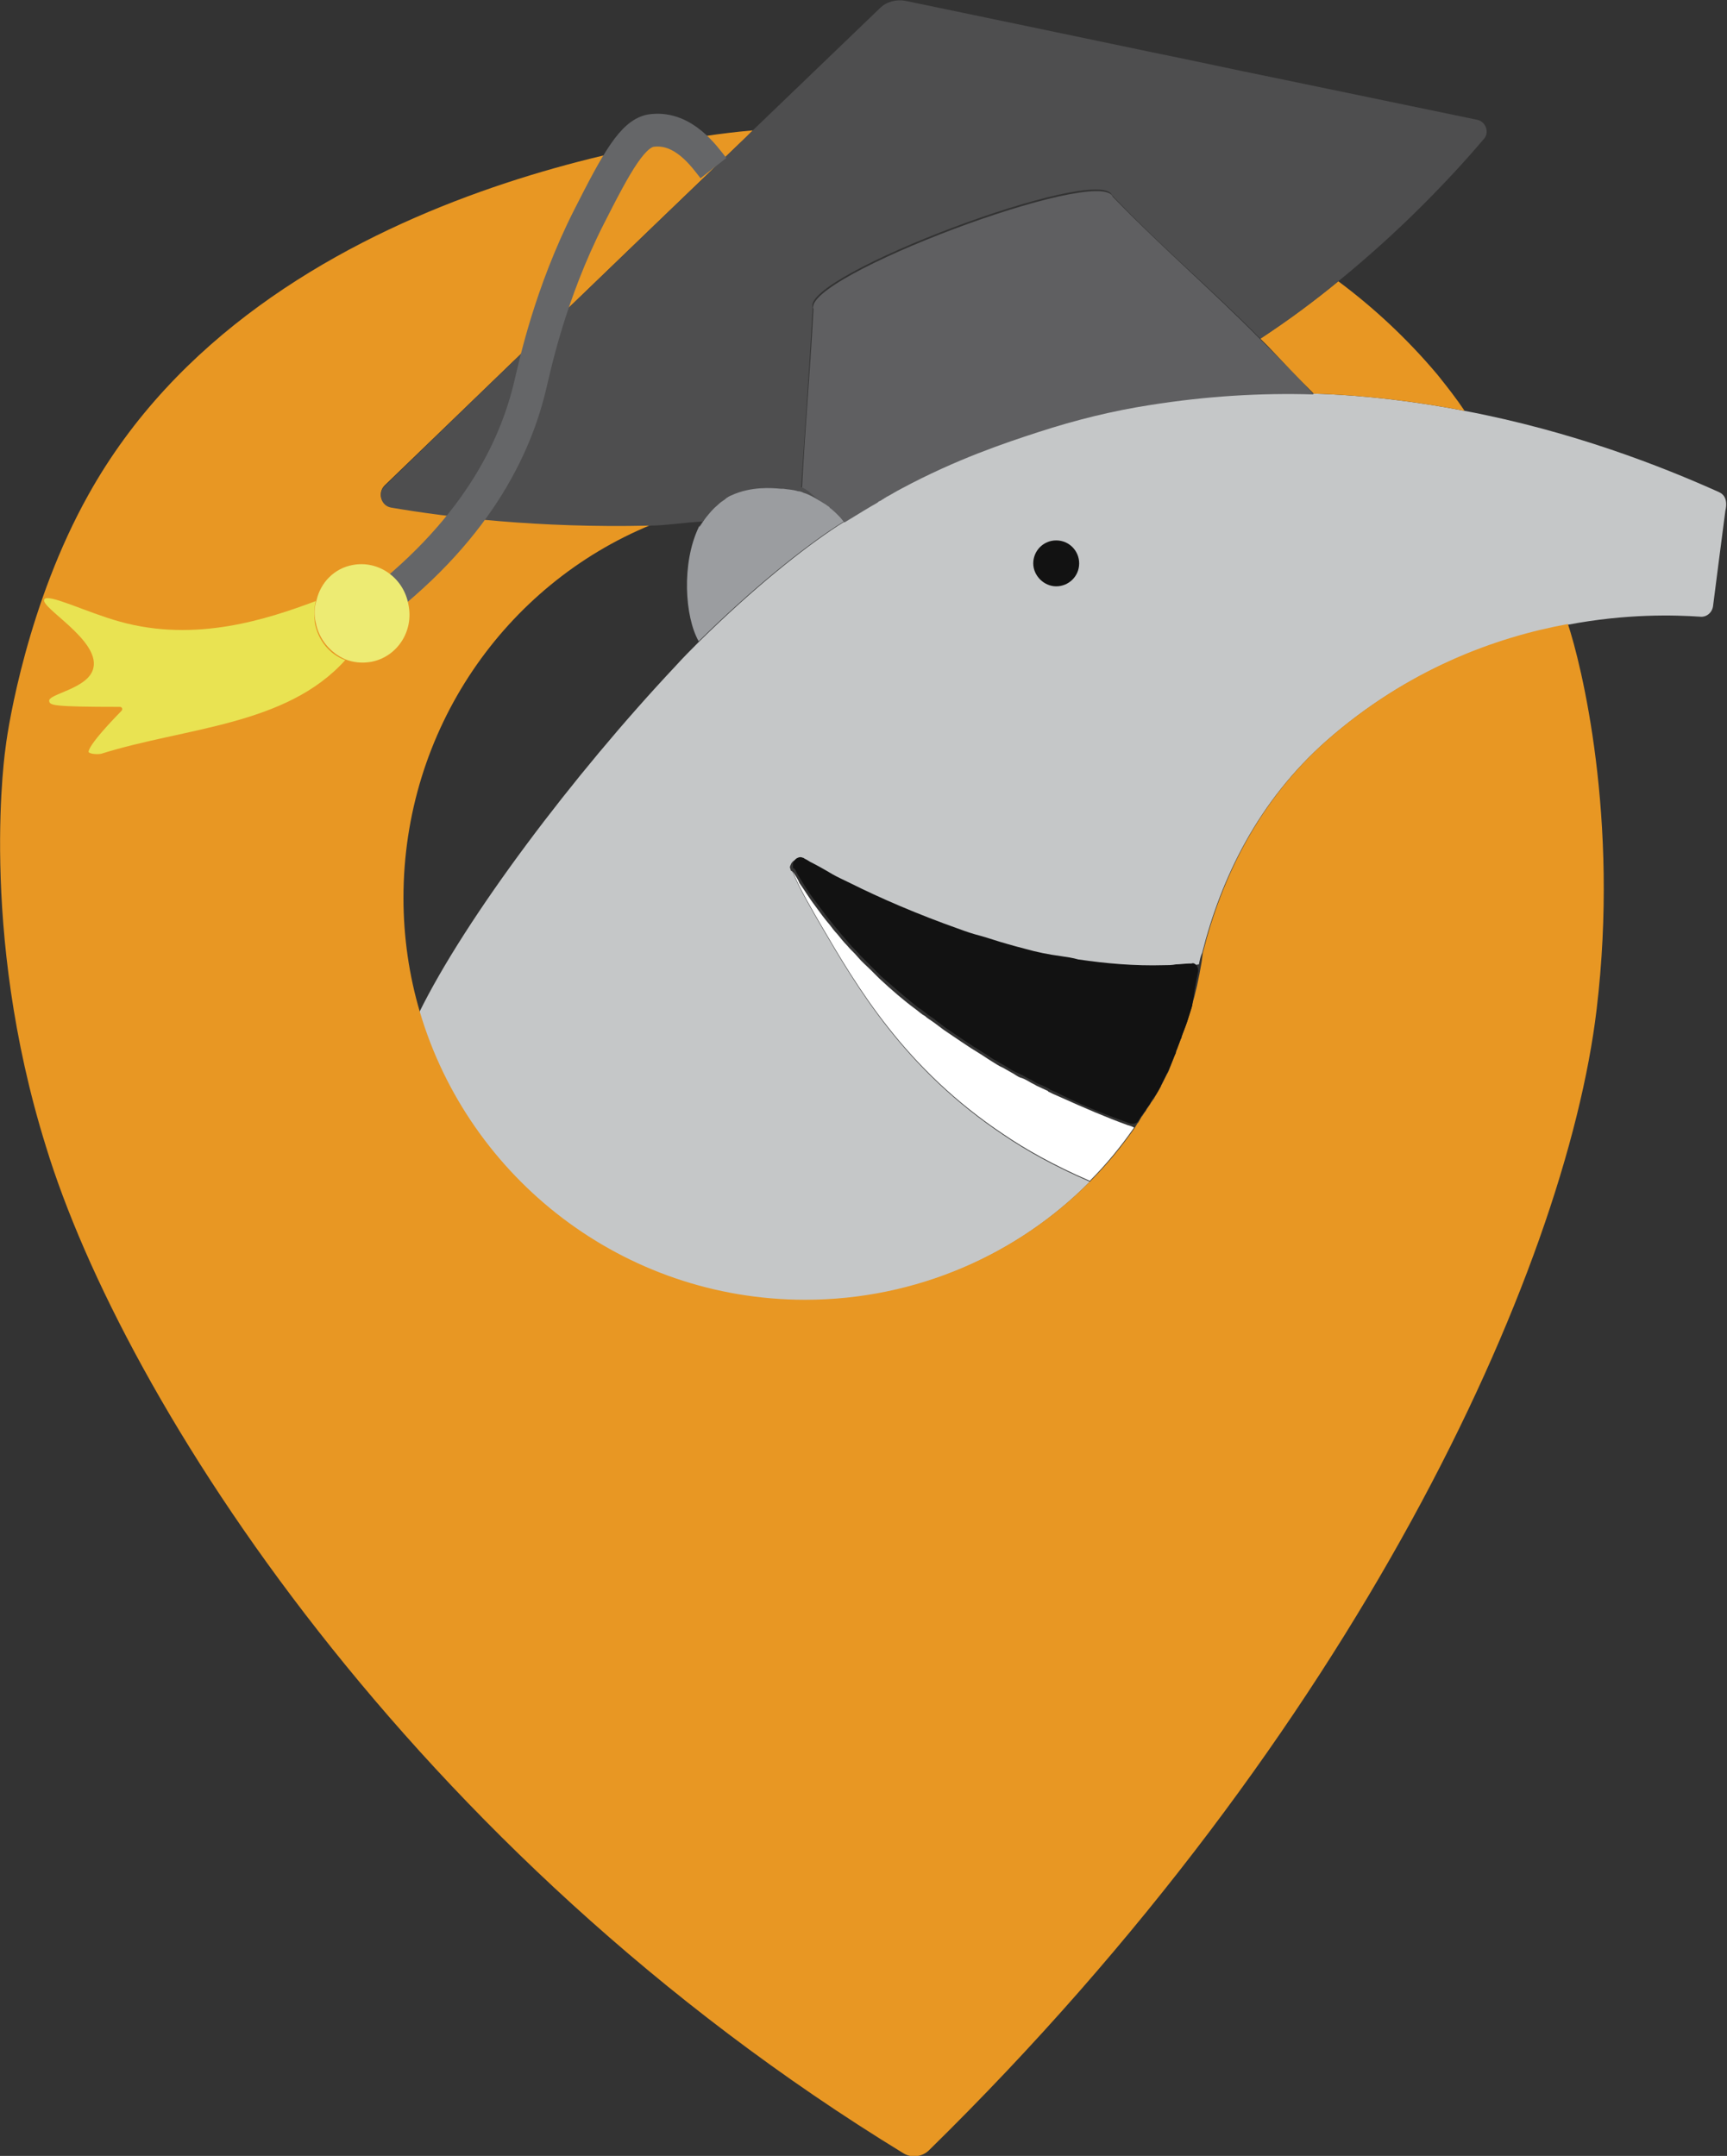
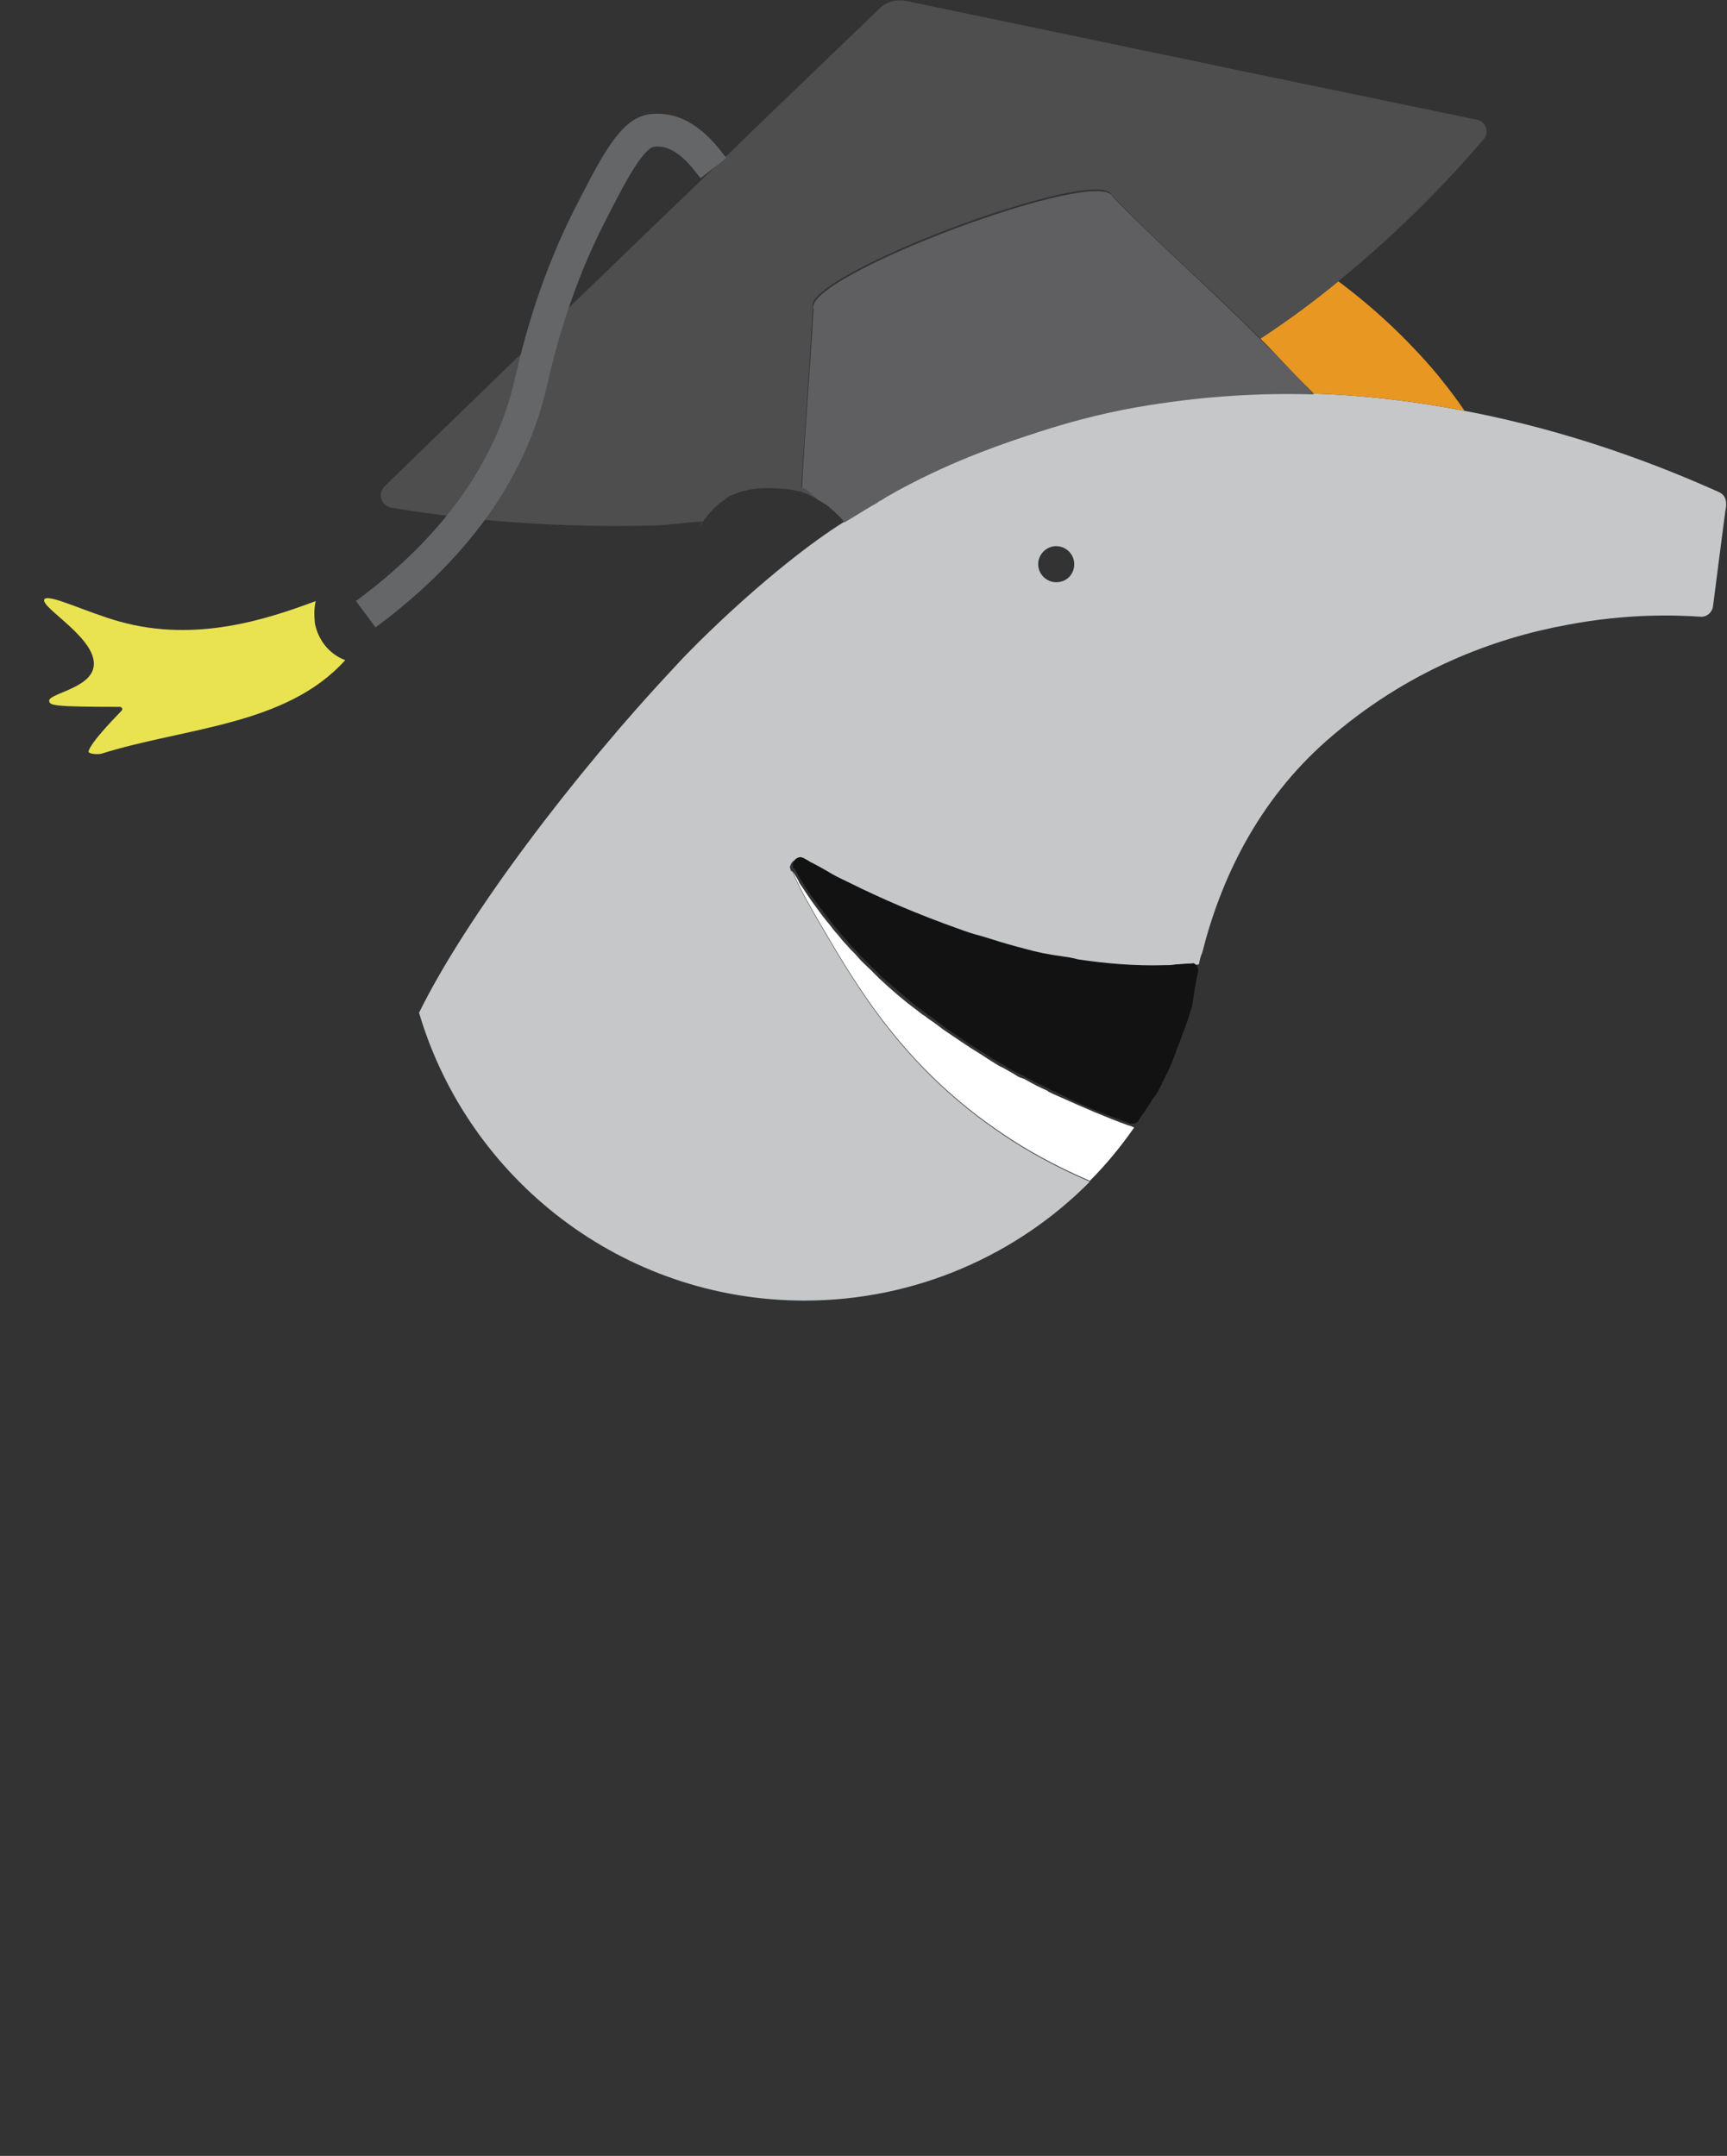
<svg xmlns="http://www.w3.org/2000/svg" version="1.1" id="Layer_2_00000178887700949468313650000014208837658869088641_" x="0px" y="0px" viewBox="0 0 210.6 262.9" style="enable-background:new 0 0 210.6 262.9;" xml:space="preserve">
  <rect x="0" y="0" width="210.6" height="262.9" fill="#333333" stroke="none" />
  <style type="text/css">
	.st0{fill:none;}
	.st1{fill:#C5C7C8;}
	.st2{fill:#9B9DA0;}
	.st3{fill:#E89723;}
	.st4{fill:#5F5F61;}
	.st5{fill:#121212;}
	.st6{fill:#E9E352;}
	.st7{fill:#4E4E4F;}
	.st8{fill:#FFFFFF;}
	.st9{fill:none;stroke:#656668;stroke-width:4;stroke-miterlimit:10;}
	.st10{fill:#EDEB73;}
</style>
  <g id="zot_logo">
    <g>
      <path class="st0" d="M97.6,107.7c0.7,1,1.3,2,2,2.9C98.9,109.6,98.2,108.7,97.6,107.7z" />
      <path class="st1" d="M209.6,60c-6.9-3.1-17.8-7.4-31-9.9c-5.7-1.1-11.9-1.9-18.4-2.1h0c-6.4-0.2-13.1,0.2-20,1.3    c-4.6,0.8-4.6,0.8,0,0c-4.5,0.7-9,1.8-13.6,3.3c-4,1.3-10,3.3-16.7,6.9h0c-0.6,0.3-1.2,0.7-1.8,1h0c-0.1,0.1-0.2,0.1-0.3,0.2    c-0.2,0.1-0.3,0.2-0.5,0.3c-0.1,0-0.2,0.1-0.3,0.2c-0.9,0.5-2.2,1.3-4,2.4c-0.3,0.2-0.5,0.3-0.8,0.5c-4.3,2.8-10.4,7.7-16.9,14.1    c0,0,0,0-0.1,0.1c-0.9,0.9-1.9,1.9-2.8,2.9c-12.5,13.3-25.6,30.7-31.3,42.3c6,20.3,24.8,35.1,47,35.1c13.6,0,26-5.6,34.8-14.5    c-4.4-1.9-7.9-3.9-10.4-5.6c-12.2-8.1-18-18.1-22.5-25.8c-0.8-1.4-2.6-4.4-3.3-6.3c0,0,0,0,0,0c-0.1-0.1-0.1-0.2-0.2-0.2    s-0.1-0.2-0.1-0.2c-0.1-0.2-0.1-0.3,0-0.5c0.1-0.3,0.3-0.5,0.5-0.6c0.2-0.1,0.4-0.1,0.6,0c0.1,0,0.2,0.1,0.2,0.1    c0.2,0.1,0.4,0.2,0.7,0.4c0.8,0.4,1.7,0.9,2.7,1.5c0.7,0.4,1.4,0.7,2.2,1.1c3.6,1.8,8.2,3.8,13.3,5.6c0.8,0.3,1.7,0.6,2.5,0.8    c1.1,0.3,2.2,0.7,3.3,1c0.7,0.2,1.4,0.4,2.2,0.6c1.4,0.4,2.9,0.7,4.4,0.9c0.7,0.1,1.4,0.2,2.1,0.4c3.4,0.5,6.9,0.8,10.4,0.7    c0.5,0,1,0,1.5-0.1c0.5,0,1.1-0.1,1.6-0.1c0.5-0.1,1.1-0.1,1.6-0.2c0.1-0.5,0.2-1,0.4-1.4c0,0,0,0,0,0c2.3-9.1,6.8-18.5,15.2-25.9    c9.8-8.6,20.5-12.5,29.3-14.1c7.3-1.4,13.2-1.2,16.2-1c0.8,0.1,1.5-0.5,1.6-1.3c0.5-3.9,1-7.8,1.5-11.6    C210.7,61,210.3,60.3,209.6,60L209.6,60z M128.8,71c-1.2,0-2.2-1-2.2-2.2s1-2.2,2.2-2.2c1.2,0,2.2,1,2.2,2.2S130.1,71,128.8,71z" />
      <path class="st0" d="M85.2,78.3C85.2,78.3,85.2,78.2,85.2,78.3" />
      <path class="st0" d="M103.1,63.7c-0.1,0-0.1-0.1-0.2-0.2" />
-       <path class="st2" d="M102.9,63.6c-0.3,0.2-0.5,0.3-0.8,0.5c-4.3,2.8-10.4,7.7-16.9,14.1c-1.7-3-2.1-9.5,0-13.9c0,0,0-0.1,0.1-0.1    c0.2-0.3,0.7-1,0.8-1.2c0.4-0.6,0.9-1.1,1.4-1.5h0c0.3-0.3,0.6-0.5,0.9-0.7c0.3-0.2,0.6-0.3,0.8-0.5h0c2.3-1.1,4.9-0.9,6-0.8    c0.1,0,0.2,0,0.3,0c0.6,0.1,1.3,0.2,1.8,0.3c0.2,0.1,0.4,0.1,0.7,0.2c0.7,0.2,1.3,0.6,1.9,0.9h0c0.2,0.1,0.3,0.2,0.5,0.3    c0.2,0.1,0.4,0.3,0.6,0.4c0.1,0,0.1,0.1,0.2,0.2C101.9,62.3,102.5,63.1,102.9,63.6L102.9,63.6z" />
-       <path class="st3" d="M194.7,123.1c-3.8,31.9-29.3,88-81.4,139.1c-0.8,0.8-2.1,1-3.1,0.4C50,225.8,15,170.6,5.6,139.8    C-2.7,113.2,0.7,91,0.7,91C1,88.5,3.4,73.5,10.8,60.3c21.3-38.2,74.9-43.9,81-44.4c-0.1,0.1-0.3,0.3-0.4,0.4    c-0.1,0.1-0.3,0.3-0.4,0.4C76.3,30.8,61.6,45,46.9,59.2c-0.9,0.9-0.4,2.4,0.8,2.6c6.9,1.2,17.9,2.5,31.4,2.2h0.3    c-17.8,7.3-30.2,25-30.2,45.5c0,4.8,0.7,9.5,2,13.9c6,20.3,24.8,35.1,47,35.1c13.6,0,26-5.6,34.8-14.5c2-2,3.8-4.2,5.4-6.5    c0.1-0.2,0.2-0.3,0.3-0.5c0,0,0.1-0.1,0.1-0.1c0.1-0.2,0.3-0.5,0.4-0.7c0.2-0.2,0.3-0.5,0.5-0.7c0.2-0.4,0.5-0.7,0.7-1.1    c0.1-0.1,0.2-0.3,0.3-0.4c0.3-0.5,0.5-0.9,0.8-1.4c0.1-0.1,0.1-0.3,0.2-0.4c0.2-0.4,0.4-0.8,0.6-1.2c0.2-0.3,0.3-0.6,0.4-0.9    c0.2-0.5,0.4-1,0.6-1.5c0.1-0.1,0.1-0.2,0.1-0.3c0.2-0.5,0.4-1.1,0.6-1.6c0.1-0.1,0.1-0.2,0.1-0.3c0.2-0.5,0.4-1.1,0.6-1.6    c0,0,0,0,0,0c0.2-0.6,0.4-1.3,0.6-1.9c0,0,0-0.1,0-0.1c0.5-1.7,0.9-3.5,1.2-5.3c0.1-0.5,0.1-0.9,0.2-1.4c0,0,0,0,0,0    c2.3-9.1,6.8-18.5,15.2-25.9c9.8-8.6,20.5-12.5,29.3-14.1C192.8,80.9,197.5,99.7,194.7,123.1L194.7,123.1z" />
      <path class="st0" d="M139.2,136.2c-0.1,0.2-0.3,0.5-0.4,0.7c0,0,0,0.1-0.1,0.1C138.8,136.7,139,136.5,139.2,136.2L139.2,136.2z" />
      <path class="st4" d="M160.2,48.1c-6.4-0.2-13.1,0.2-20,1.3c0,0,0,0,0,0c-4.5,0.7-9,1.8-13.6,3.3c-4,1.3-10,3.3-16.7,6.9h0    c-0.6,0.3-1.2,0.7-1.8,1h0c-0.1,0.1-0.2,0.1-0.3,0.2c-0.2,0.1-0.3,0.2-0.5,0.3c-0.1,0-0.2,0.1-0.3,0.2c-0.9,0.5-2.2,1.3-4,2.4    c-0.4-0.5-1.1-1.2-1.7-1.7c-0.1,0-0.1-0.1-0.2-0.2c-0.2-0.1-0.4-0.3-0.6-0.4c-0.2-0.1-0.3-0.2-0.5-0.3h0c-0.6-0.3-1.5-1.3-2.2-1.6    c0.4-7.6,1-14.3,1.4-21.8c-1.5-3.9,35-17.6,36.5-13.7c6,6.2,12.1,11.4,18.1,17.5c0.3,0.3,0.6,0.6,0.9,0.9    C156.5,44.2,158.4,46.1,160.2,48.1z" />
      <path class="st3" d="M178.6,50.1c-5.7-1.1-11.9-1.9-18.4-2.1h0c-1.9-1.9-3.7-3.8-5.6-5.8c-0.3-0.3-0.6-0.6-0.9-0.9    c3.4-2.3,6.6-4.6,9.5-7c4.3,3.2,8.4,7,12.1,11.4C176.5,47.2,177.6,48.6,178.6,50.1z" />
      <path class="st5" d="M146.1,118.5c-0.3,1.3-0.5,2.7-0.7,4c0,0,0,0.1,0,0.1c-0.2,0.6-0.4,1.3-0.6,1.9c0,0,0,0,0,0    c-0.2,0.6-0.4,1.1-0.6,1.6c0,0.1-0.1,0.2-0.1,0.3c-0.2,0.5-0.4,1.1-0.6,1.6c-0.1,0.1-0.1,0.2-0.1,0.3c-0.2,0.5-0.4,1-0.6,1.5    c-0.1,0.3-0.3,0.6-0.4,0.9c-0.2,0.4-0.4,0.8-0.6,1.2c-0.1,0.1-0.1,0.3-0.2,0.4c-0.2,0.5-0.5,1-0.8,1.4c-0.1,0.1-0.2,0.3-0.3,0.4    c-0.2,0.4-0.4,0.7-0.7,1.1c-0.1,0.2-0.3,0.5-0.5,0.7c-0.2,0.3-0.3,0.5-0.5,0.8c-0.2,0.3-0.6,0.4-1,0.3c-2.5-0.9-5.4-2-8.4-3.5    c-0.4-0.2-0.8-0.4-1.3-0.6c0,0-0.1,0-0.1-0.1c-0.4-0.2-0.8-0.4-1.3-0.6c-0.3-0.1-0.6-0.3-0.9-0.5c-0.3-0.1-0.6-0.3-0.8-0.4    c-0.3-0.2-0.6-0.3-1-0.5c-0.5-0.2-0.9-0.5-1.4-0.8c-0.5-0.3-0.9-0.5-1.4-0.8c-0.5-0.3-0.9-0.6-1.4-0.9c-1.5-0.9-2.9-1.9-4.4-2.9    c-0.4-0.3-0.8-0.6-1.2-0.9c-0.3-0.3-0.7-0.5-1.1-0.8c-0.4-0.3-0.7-0.6-1.1-0.8c-1.5-1.2-3-2.5-4.5-3.8c-0.3-0.3-0.7-0.7-1-1    c-0.5-0.5-1.1-1.1-1.6-1.6c-0.4-0.5-0.9-0.9-1.3-1.4c-0.4-0.5-0.8-0.9-1.2-1.4c-0.3-0.4-0.6-0.7-0.9-1.1c-0.6-0.7-1.1-1.4-1.7-2.2    c-0.7-0.9-1.4-1.9-2-2.9c-0.3-0.5-0.6-0.9-0.8-1.4c0,0,0,0,0,0c-0.1-0.1-0.1-0.2-0.2-0.2s-0.1-0.2-0.1-0.2c0-0.2,0-0.3,0-0.4l0,0    c0.1-0.3,0.3-0.6,0.6-0.7c0.2-0.1,0.4-0.1,0.6,0c0.1,0,0.2,0.1,0.2,0.1c0.2,0.1,0.4,0.2,0.7,0.4c0.8,0.4,1.7,0.9,2.7,1.5    c0.7,0.4,1.4,0.7,2.2,1.1c3.6,1.8,8.2,3.8,13.3,5.6c0.8,0.3,1.7,0.6,2.5,0.8c1.1,0.3,2.2,0.7,3.3,1c0.7,0.2,1.4,0.4,2.2,0.6    c1.4,0.4,2.9,0.7,4.4,0.9c0.7,0.1,1.4,0.2,2.1,0.4c3.4,0.5,6.9,0.8,10.4,0.7c0.5,0,1,0,1.5-0.1c0.5,0,1.1-0.1,1.6-0.1    c0.1,0,0.2,0,0.3,0C145.7,117.3,146.2,117.9,146.1,118.5L146.1,118.5z" />
-       <path class="st0" d="M99.6,110.6c-0.7-0.9-1.4-1.9-2-2.9C98.2,108.7,98.9,109.6,99.6,110.6z" />
      <path class="st0" d="M139.2,136.2c-0.1,0.2-0.3,0.5-0.4,0.7c0,0,0,0.1-0.1,0.1C138.8,136.7,139,136.5,139.2,136.2L139.2,136.2z" />
      <path class="st0" d="M85.7,63.5c-0.1,0.2-0.3,0.5-0.4,0.7c0,0-0.1,0.1-0.1,0.1c-2.1,4.4-1.7,10.9,0,13.9c0,0,0,0-0.1,0.1    c-0.9,0.9-1.9,1.9-2.8,2.9c-12.5,13.3-25.6,30.7-31.3,42.3c-1.3-4.4-2-9.1-2-13.9c0-20.5,12.4-38.2,30.2-45.5h-0.3    C81.1,64,83.5,63.6,85.7,63.5L85.7,63.5z" />
      <path class="st6" d="M11.4,81.4c0.7-3.4-6.5-7.3-6-8.3c0.4-0.8,5.2,1.6,9.2,2.7c9.3,2.6,18-0.3,23.9-2.5c-0.2,0.8-0.2,1.8-0.1,2.7    c0.4,2.1,1.8,3.8,3.7,4.5c-7.2,8-19.5,8.2-29.7,11.4c-0.3,0.1-1.4,0.1-1.6-0.2c0-0.1-0.1-0.8,4-5c0.2-0.2,0.1-0.5-0.2-0.5    c-8.3,0-8.5-0.2-8.6-0.7C5.8,84.6,10.9,84,11.4,81.4L11.4,81.4z" />
      <path class="st0" d="M146.5,117.2c-0.1,0-0.1,0-0.1,0" />
-       <path class="st5" d="M131.6,68.7c0,1.6-1.3,2.8-2.8,2.8s-2.8-1.3-2.8-2.8s1.2-2.8,2.8-2.8S131.6,67.2,131.6,68.7z" />
      <path class="st7" d="M180.9,17c-2.2,2.6-4.7,5.3-7.4,8c-3.1,3.1-6.5,6.2-10.3,9.3c-2.9,2.4-6.1,4.8-9.5,7    c-6-6.1-12.1-11.2-18.1-17.5c-1.5-3.9-37.9,9.8-36.5,13.7c-0.4,7.6-0.9,14.3-1.4,21.9c0.7,0.2,1.6,1.2,2.2,1.6    c-0.6-0.3-1.2-0.7-1.9-0.9c-0.2-0.1-0.4-0.2-0.7-0.2c-0.6-0.2-1.2-0.2-1.8-0.3c-0.1,0-0.2,0-0.3,0c-1.1-0.1-3.6-0.3-6,0.8h0    c-0.3,0.1-0.6,0.3-0.8,0.5c-0.3,0.2-0.6,0.4-0.9,0.7h0c-0.5,0.4-1,1-1.4,1.5c-0.2,0.2-0.6,0.9-0.8,1.2c0.1-0.2,0.2-0.5,0.4-0.7    c-2.2,0.1-4.5,0.5-6.6,0.5c-13.4,0.3-24.4-1-31.4-2.2c-1.2-0.2-1.7-1.7-0.8-2.6C61.6,45,76.3,30.8,91,16.7    c0.1-0.1,0.3-0.3,0.4-0.4c0.1-0.1,0.3-0.3,0.4-0.4l0,0c5.2-5,10.3-9.9,15.5-14.9c0.8-0.8,2-1.1,3.1-0.9    c10.1,2.1,20.2,4.2,30.2,6.3c0,0,0,0,0,0c5,1,9.9,2.1,14.9,3.1c8.2,1.7,16.4,3.4,24.6,5.1C181.2,14.8,181.7,16.2,180.9,17    L180.9,17z" />
      <path class="st8" d="M138.3,137.5c-1.6,2.3-3.4,4.5-5.4,6.5c-4.4-1.9-7.9-3.9-10.4-5.6c-12.2-8.1-18-18.1-22.5-25.8    c-0.8-1.4-2.6-4.4-3.3-6.3c0.3,0.5,0.6,0.9,0.8,1.4c0.7,1,1.3,2,2,2.9c0.5,0.7,1.1,1.5,1.7,2.2c0.3,0.4,0.6,0.8,0.9,1.1    c0.4,0.5,0.8,1,1.2,1.4c0.4,0.5,0.9,0.9,1.3,1.4c0.5,0.6,1.1,1.1,1.6,1.6c0.3,0.3,0.7,0.7,1,1c1.5,1.4,3,2.7,4.5,3.8    c0.4,0.3,0.7,0.6,1.1,0.8c0.3,0.3,0.7,0.5,1.1,0.8c0.4,0.3,0.8,0.6,1.2,0.9c1.5,1,2.9,2,4.4,2.9c0.5,0.3,0.9,0.6,1.4,0.9    c0.5,0.3,0.9,0.6,1.4,0.8c0.5,0.3,0.9,0.5,1.4,0.8c0.3,0.2,0.6,0.4,1,0.5c0.3,0.1,0.6,0.3,0.8,0.4c0.3,0.2,0.6,0.3,0.9,0.5    c0.4,0.2,0.9,0.4,1.3,0.6c0,0,0.1,0,0.1,0.1c0.4,0.2,0.8,0.4,1.3,0.6c3.1,1.4,5.9,2.6,8.4,3.5    C137.9,137.3,138.1,137.4,138.3,137.5z" />
      <path class="st9" d="M87,20.5c-1.1-1.4-3.6-5-7.4-4.6c-2.4,0.2-4.4,3.9-7.8,10.6c-4.7,9.3-6.5,17.8-7.1,20.3    C62.9,54.6,58,65,44.6,74.9" />
-       <path class="st10" d="M38.5,75.9c-0.2-0.9-0.2-1.8,0.1-2.7c0.5-2.2,2.2-3.9,4.4-4.3c3.1-0.6,6.2,1.5,6.8,4.8    c0.7,3.3-1.4,6.4-4.5,7c-1.1,0.2-2.2,0.1-3.2-0.3C40.3,79.6,38.9,78,38.5,75.9z" />
    </g>
  </g>
</svg>